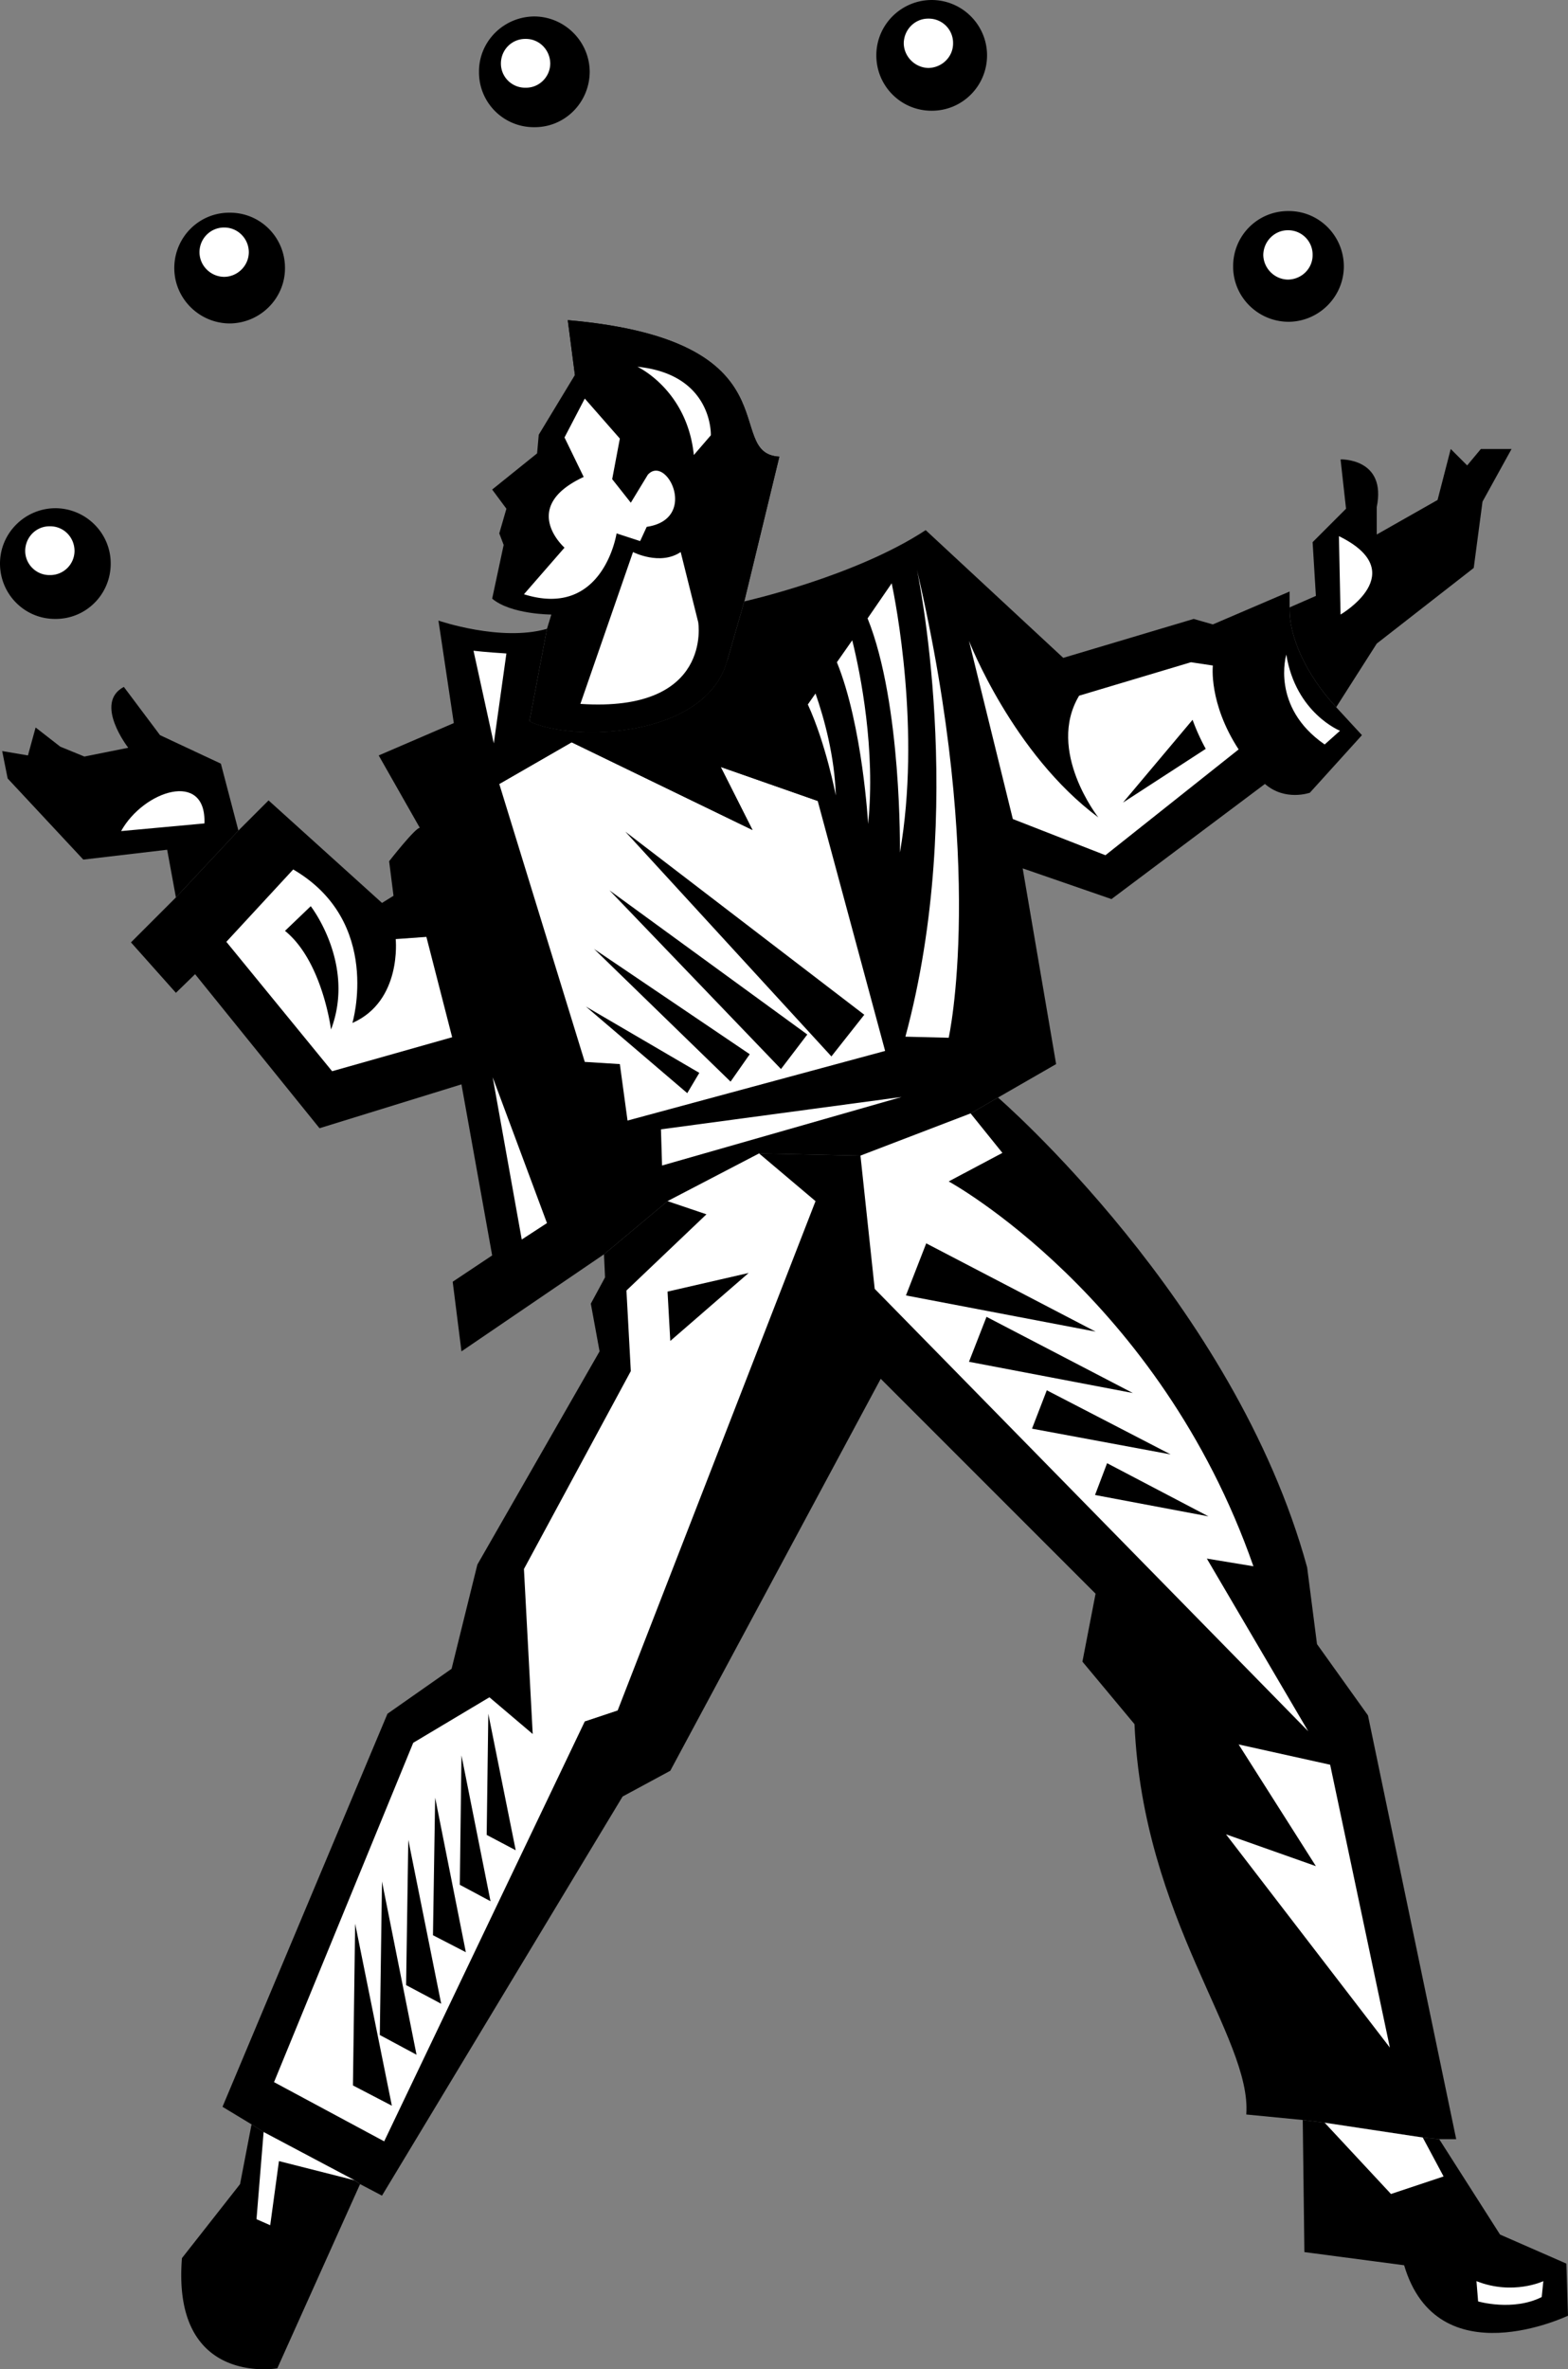
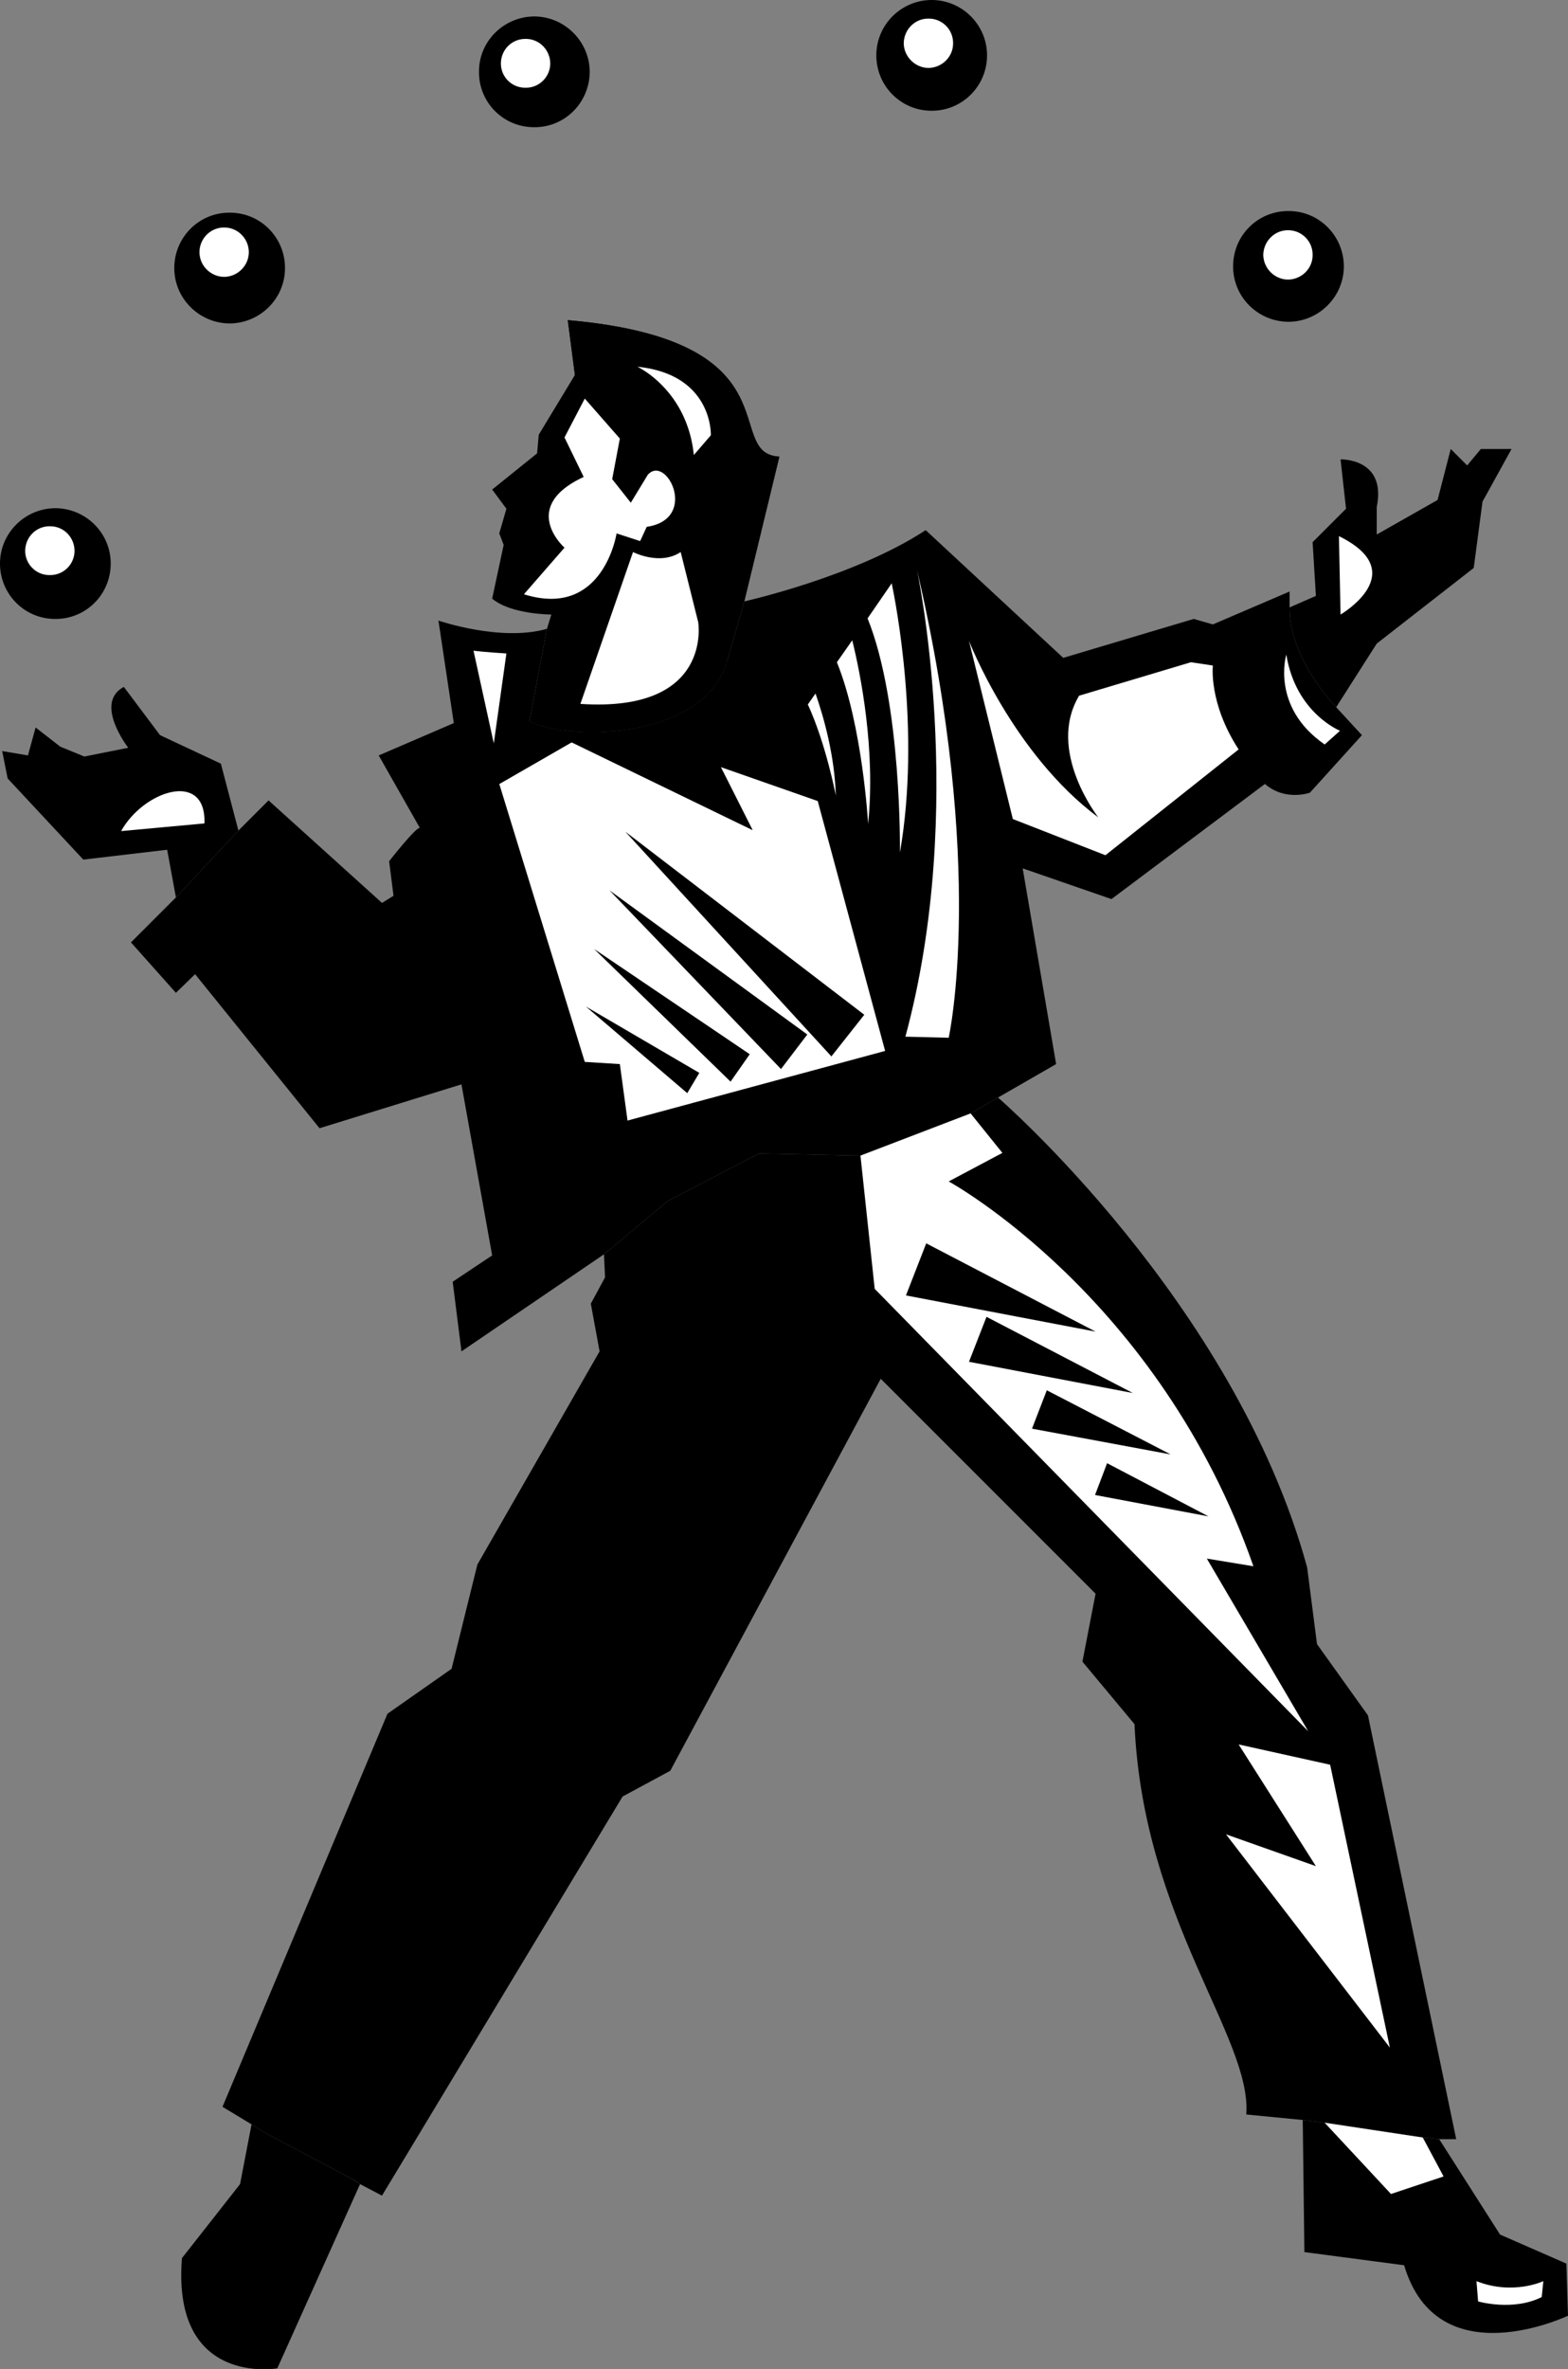
<svg xmlns="http://www.w3.org/2000/svg" width="286.098" height="432.171">
  <rect width="100%" height="100%" fill="#808080" stroke="none" />
  <path d="m135.8 109.7 6.4-26.403c-10.606-.57 3.683-21.207-38.602-24.899l1.3 10-6.597 10.899L98 82.699l-8.2 6.598 2.598 3.5-1.3 4.5.8 2.101-2.097 9.801c3.43 2.895 10.797 2.899 10.797 2.899l-.797 2.601-3.203 16.899c7.746 3.777 32.172 3.168 36.101-11.098l3.102-10.8" />
  <path d="m135.8 109.7 6.4-26.403c-10.606-.57 3.683-21.207-38.602-24.899l1.3 10L106.7 72.7l6.398 7.3-1.399 7.398 3.399 4.301 3.101-5.101c3.406-3.805 9.36 8.101-.199 9.5l-1.2 2.601s7.009 1.34 8.598-2.199l3.301 11.797 7.102 1.402M32.098 163.7 30.5 155l-15.3 1.797L1.397 142l-1-5 4.7.797 1.402-5.098 4.5 3.5L15.398 138l8-1.602s-6.363-8.168-.8-11.101l6.601 8.8 11.102 5.2L43.5 151.5l-11.402 12.2M243.8 129l7.4-11.602 17.698-13.8L270.5 91.5l5.3-9.602h-5.6l-2.5 3-3-3-2.4 9.301-11.1 6.301v-5c1.835-8.98-6.602-8.703-6.602-8.703l1 9-6.098 6.101.598 9.801-4.797 2.098c-.176 5.05 2.832 12.094 8.5 18.203" />
  <path d="m243.8 129 4.7 5.098-9.5 10.5s-4.488 1.625-8.2-1.598l-28 21-16.202-5.602 6.101 35.7-10.601 6.101-5 2.899L157 210.797l-18.5-.399-16.7 8.7-11.6 9.699-26 17.703-1.602-12.703L89.8 229l-5.602-31.203-25.898 8-22.703-28.098-3.5 3.399-8.2-9.2 8.2-8.199L43.5 151.5 49 146l20.7 18.7 2.1-1.302-.8-6.3s4.77-6.114 5.598-6.098l-7.5-13.203 13.703-5.899L80 113.2s11.379 3.922 19.8 1.5l-3.202 16.899c7.746 3.777 32.172 3.168 36.101-11.098l3.102-10.8s20.133-4.485 33.097-13L194 120l23.8-7.102 3.5 1 14-6v2.899c-.175 5.05 2.833 12.094 8.5 18.203m-6.1 257.7.3 24.097 18.2 2.402c6.093 20.613 29.898 9.2 29.898 9.2l-.297-9.5-12.102-5.301-11.101-17.399-3-.3-17.899-2.7-4-.5" />
  <path d="M262.598 390.2h3.101l-16.101-77.302-9.297-13-1.801-14C225.254 237.5 182.098 200.2 182.098 200.2l-5 2.899L157 210.797l-18.5-.399-16.7 8.7-11.6 9.699.198 4.203-2.597 4.797 1.597 8.703-22.3 38.898-4.7 19-11.699 8.2-30.101 71.699 5.3 3.203 2.2 1.398 16.601 8.801 1 .7 4 2.101 43.899-72.8 8.703-4.7 38.398-71.5 39.2 39.2-2.399 12.398L207 314.5c1.586 35.707 21.43 57.137 20.398 71.2l10.301 1 4 .5 17.899 2.698 3 .301" />
  <path d="m45.898 387.5-2.097 10.898-10.602 13.5C31.32 435.398 50.598 432 50.598 432l15.101-33.602-1.199-.8-16.402-8.7-2.2-1.398m-35.8-294.8C4.528 92.73.004 97.253 0 102.796c.004 5.617 4.527 10.137 10.098 10.101 5.59.036 10.113-4.484 10.101-10.101.012-5.543-4.512-10.067-10.101-10.098m31.8-53.901c-5.57-.04-10.093 4.484-10.097 10.101.004 5.54 4.527 10.063 10.097 10.102 5.586-.04 10.11-4.563 10.102-10.102.008-5.617-4.516-10.14-10.102-10.101M97.5 3c-5.613.04-10.137 4.562-10.102 10.098A10 10 0 0 0 97.5 23.199c5.547.047 10.066-4.476 10.098-10.101C107.566 7.562 103.047 3.039 97.5 3M170 0c-5.586.016-10.11 4.54-10.102 10.098-.008 5.597 4.516 10.12 10.102 10.101 5.57.02 10.094-4.504 10.098-10.101C180.094 4.539 175.57.016 170 0m65.098 38.5c-5.602-.04-10.125 4.484-10.098 10.098-.027 5.543 4.496 10.066 10.098 10.101 5.558-.035 10.082-4.558 10.101-10.101-.02-5.614-4.543-10.137-10.101-10.098" />
  <path fill="#fff" d="M9.098 96c-2.48-.04-4.489 1.973-4.5 4.5.011 2.43 2.02 4.441 4.5 4.398a4.43 4.43 0 0 0 4.5-4.398c-.008-2.527-2.02-4.54-4.5-4.5m31.8-54.5c-2.48-.008-4.492 2.004-4.5 4.5.008 2.46 2.02 4.473 4.5 4.5 2.477-.027 4.489-2.04 4.5-4.5-.011-2.496-2.023-4.508-4.5-4.5m55-34.402c-2.492-.032-4.503 1.976-4.5 4.5-.004 2.437 2.008 4.449 4.5 4.402 2.465.047 4.477-1.965 4.5-4.402-.023-2.524-2.035-4.532-4.5-4.5m73.5-3.7c-2.449-.027-4.46 1.98-4.5 4.5.04 2.442 2.051 4.45 4.5 4.5 2.512-.05 4.52-2.058 4.5-4.5a4.433 4.433 0 0 0-4.5-4.5M235 42c-2.445-.012-4.457 2-4.5 4.5.043 2.457 2.055 4.469 4.5 4.5 2.516-.031 4.523-2.043 4.5-4.5A4.45 4.45 0 0 0 235 42M103 79.797 106.5 87c-11.879 5.516-3.5 12.898-3.5 12.898l-7.402 8.5c14.5 4.555 16.902-11.101 16.902-11.101l4.3 1.402 1.2-2.601c9.559-1.399 3.605-13.305.2-9.5l-3.102 5.101-3.399-4.3L113.098 80l-6.399-7.3L103 79.796m13.3-12.898c13.84 1.407 13.4 12.5 13.4 12.5L126.597 83c-1.22-11.914-10.297-16.102-10.297-16.102" />
  <path fill="#fff" d="m115.5 100.7-9.602 27.698c24.243 1.618 21.5-14.898 21.5-14.898l-3.199-12.8c-3.781 2.53-8.699 0-8.699 0m33.7 45.398 12.3 45.601-47 12.7-1.402-10.301-6.399-.399L91.098 143l13.203-7.602 33 16-5.801-11.5 17.7 6.2" />
  <path d="M96.598 131.598c7.746 3.777 32.172 3.168 36.101-11.098l16.5 25.598-17.699-6.2 5.8 11.5-33-16L91.099 143l5.5-11.402" />
-   <path fill="#fff" d="m77.8 170.898 4.7 18.301-21.902 6.2L41.3 171.796l12.199-13.2c16.316 9.52 10.8 28 10.8 28 9.087-3.995 7.9-15.3 7.9-15.3l5.6-.399M89.898 196.5l5.301 29.598 4.602-3zm30.7 9.5 43.902-5.902-43.7 12.5zm28.202 13.098-10.3-8.7-16.7 8.7 7.098 2.402-14.597 13.898.797 14.7-19.5 36.101 1.601 30.098-7.898-6.7-13.903 8.301L50 379.797l20.098 10.8L106.699 314l6-2 36.102-92.902M64.7 397.7l-13.802-3.5-1.597 11.698-2.5-1.101 1.297-15.899 16.601 8.801" />
  <path d="m71.5 384.098-6.7-33.2-.402 29.5zm4.5-9.301-6.3-31.598-.4 28zm4.5-9.297-6-29.902-.402 26.5zm4.5-9.402-5.602-28.2L79 353Zm4.5-9.301-5.3-26.598-.302 23.598zm4.598-9.297-5-24.902-.297 22.101zm20-185.8 43.601 33.398-6 7.601zm-2.898 10.698 36.1 26.301-4.8 6.301Zm-2.802 10.7 28.403 19.199-3.5 5zm-1.5 10.5 20.7 12.101-2.2 3.7zm0 0" />
  <path fill="#fff" d="M244.3 97.797c13.497 6.625.298 14.3.298 14.3l-.297-14.3m-27.001 23-20.402 6.101c-6.039 10.063 3.5 22.2 3.5 22.2-15.625-11.606-23.597-32.2-23.597-32.2l8 32.5L201.699 156 226 136.7c-5.512-8.47-4.7-15.302-4.7-15.302l-4-.601m-52.1 68.301c11.37-42.082 2.1-85.2 2.1-85.2 12.712 54.497 5.798 85.399 5.798 85.399l-7.899-.2M86.398 118.7l3.7 16.898 2.3-16.399c-3.664-.226-6-.5-6-.5" />
-   <path d="M217.598 131.297a37.637 37.637 0 0 0 2.402 5.3l-15.102 9.801 12.7-15.101m-157.2 56.5c4.524-11.942-3.699-22.5-3.699-22.5l-4.699 4.5c6.836 5.527 8.398 18 8.398 18m61.402 47.801 14.798-3.399-14.297 12.399zm0 0" />
  <path fill="#fff" d="M177.098 203.098 157 210.797l2.598 24.3 79.101 80.7-18.5-31.5 8.5 1.402c-17.203-49.258-55.601-70.199-55.601-70.199l9.8-5.203-5.8-7.2" />
  <path d="m169 226.797-3.7 9.5 34.598 6.601zm11 13.403-3.2 8.198 29.9 5.7zm11 13.398-2.7 7 25.298 4.699zm11 13.3-2.2 5.801 20.7 3.899zm0 0" />
  <path fill="#fff" d="m242.7 321.898 10.898 51.602-29.899-38.902 16.399 5.8L226 318.2l16.7 3.7m-1 65.3 12.1 13 9.598-3.2-3.8-7.102-17.899-2.699m27.699 28.899c6.653 2.632 12.2 0 12.2 0L281.3 419c-5.25 2.64-11.602.797-11.602.797l-.3-3.7M37.3 150.2c.372-9.798-11.136-5.962-15.202 1.398l15.203-1.399M234.7 119.398c1.73 10.684 9.8 13.899 9.8 13.899l-2.8 2.5c-9.9-6.836-7-16.399-7-16.399m-79.2-2.601-2.8 4c4.698 11.57 5.698 29.5 5.698 29.5 1.387-13.457-1.378-27.39-2.898-33.5m2.8-4c6.278 15.574 5.9 42.703 5.9 42.703 3.882-22.176-.829-45.91-1.5-49.102l-4.4 6.399m-9.5 13.703-1.402 2c3.32 7.207 5.102 16.598 5.102 16.598-.195-7.032-2.098-14.016-3.7-18.598" />
</svg>